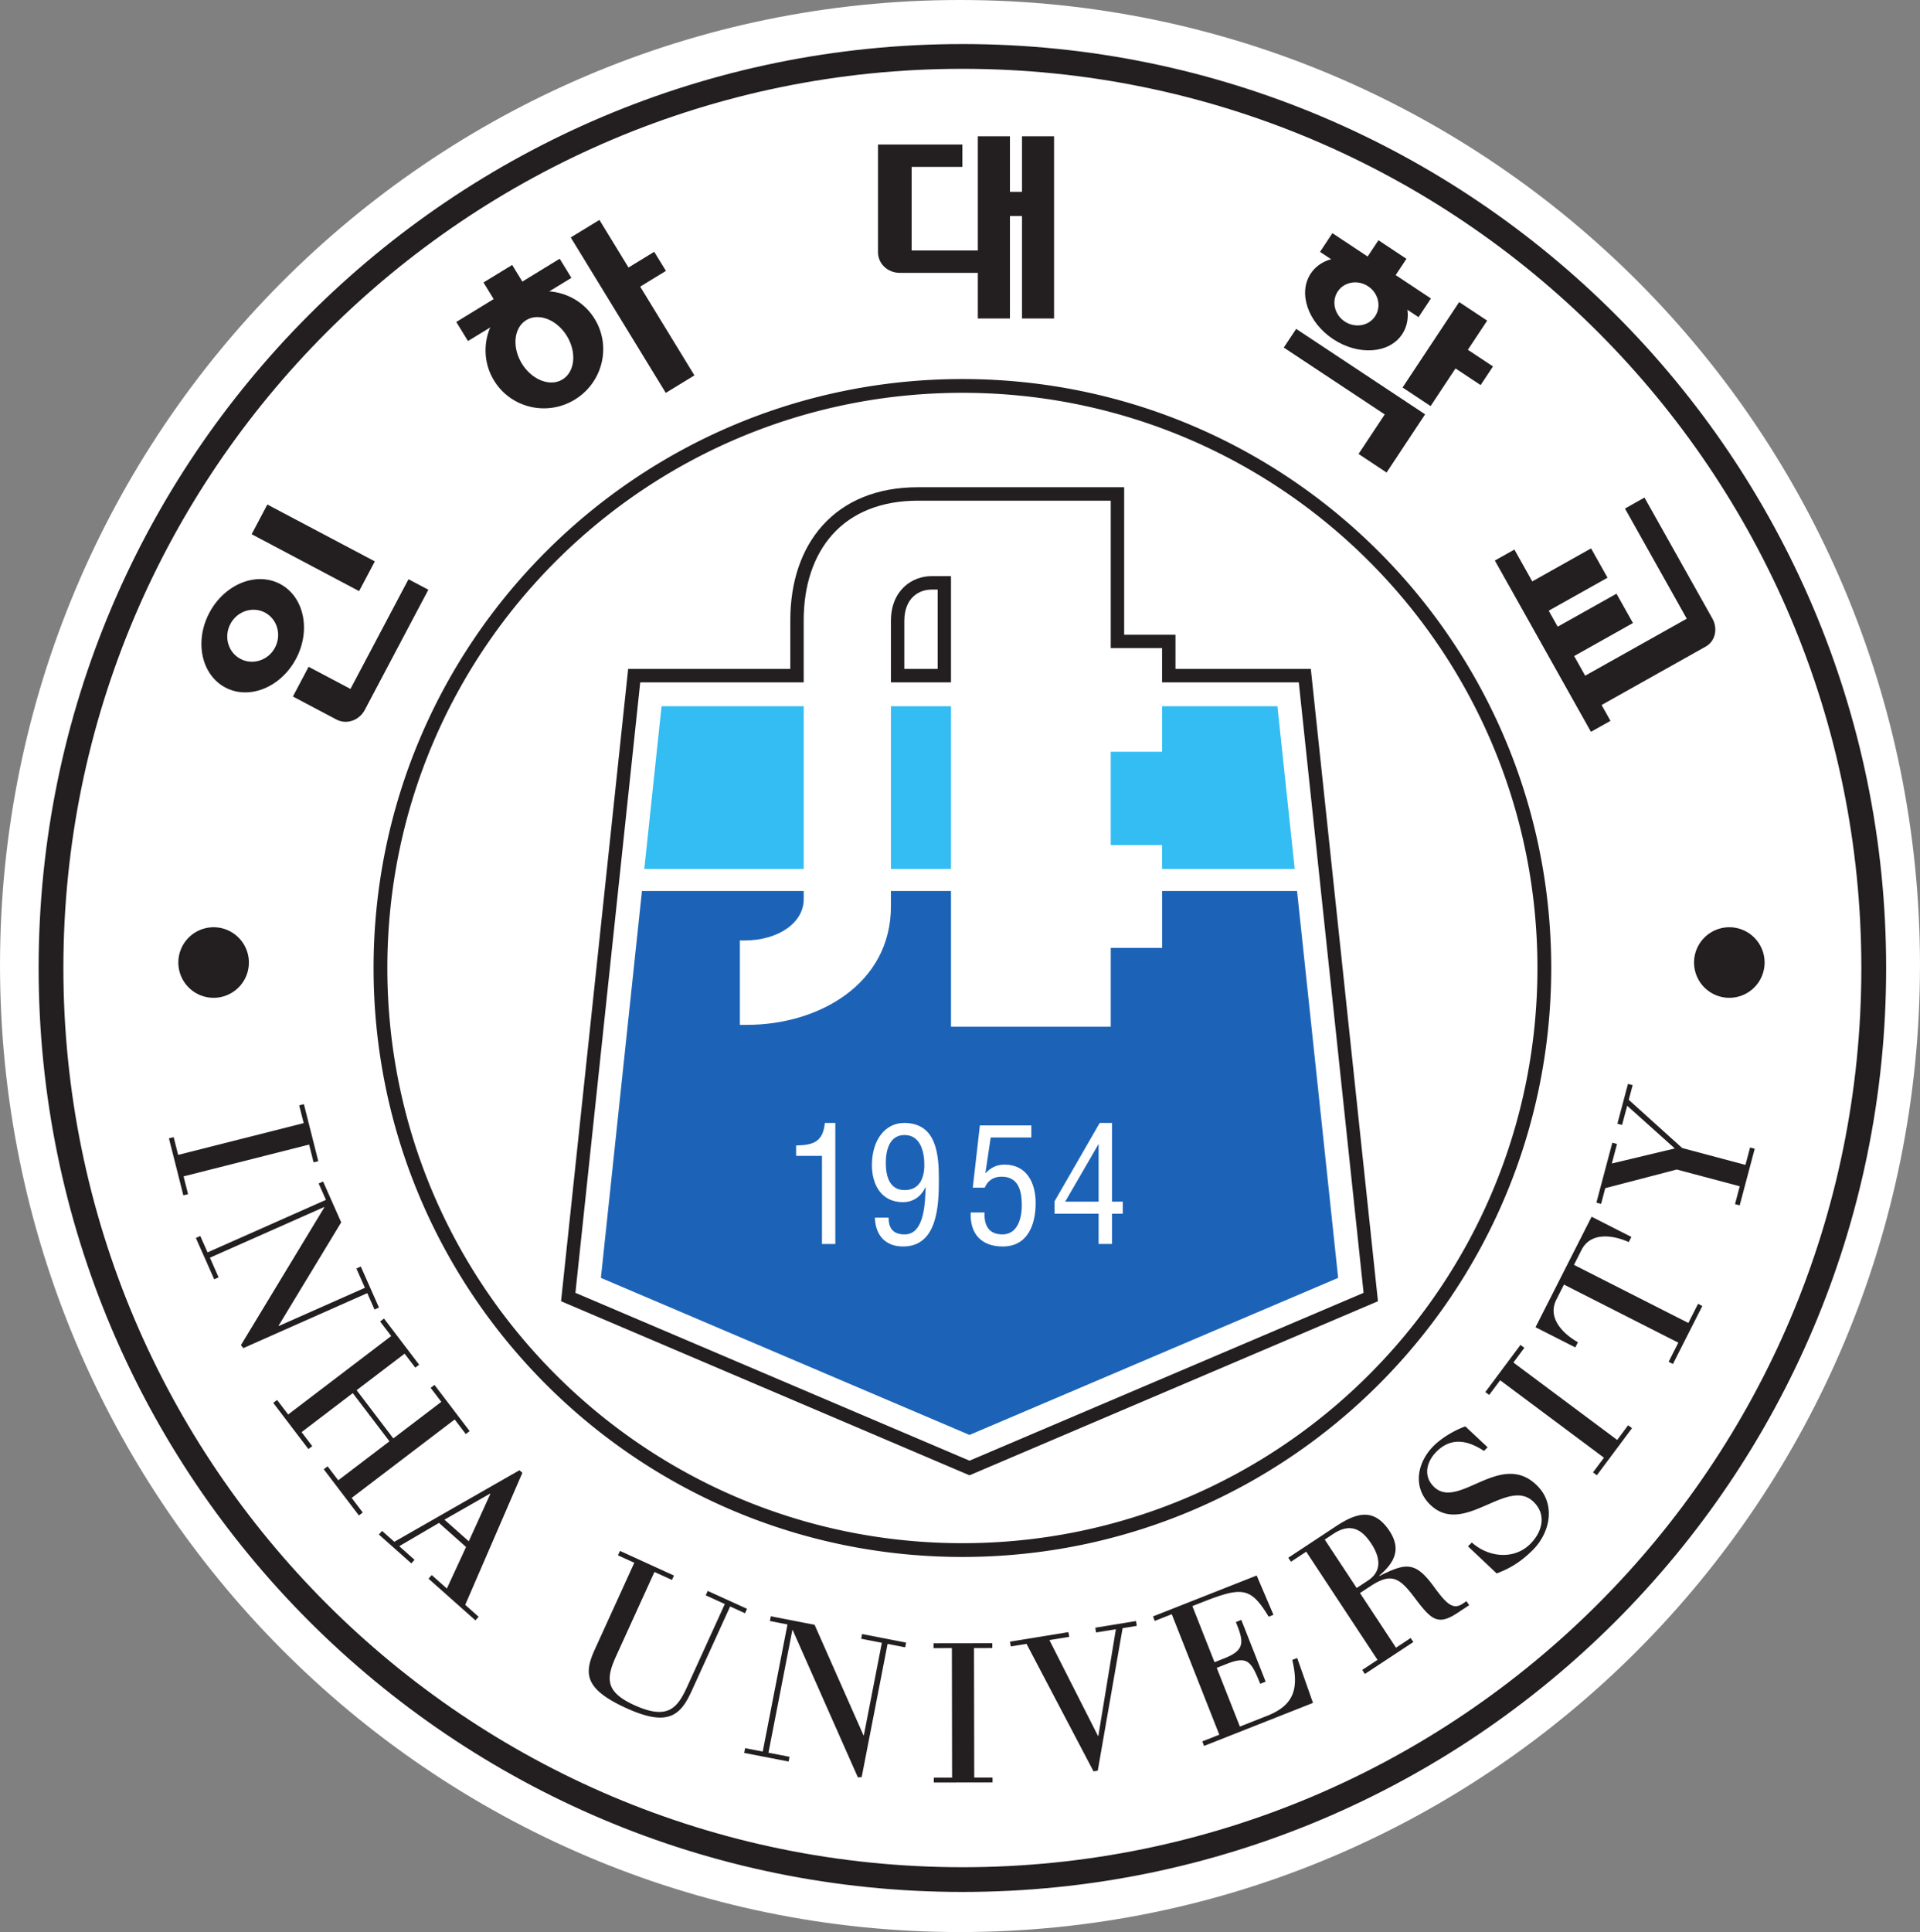
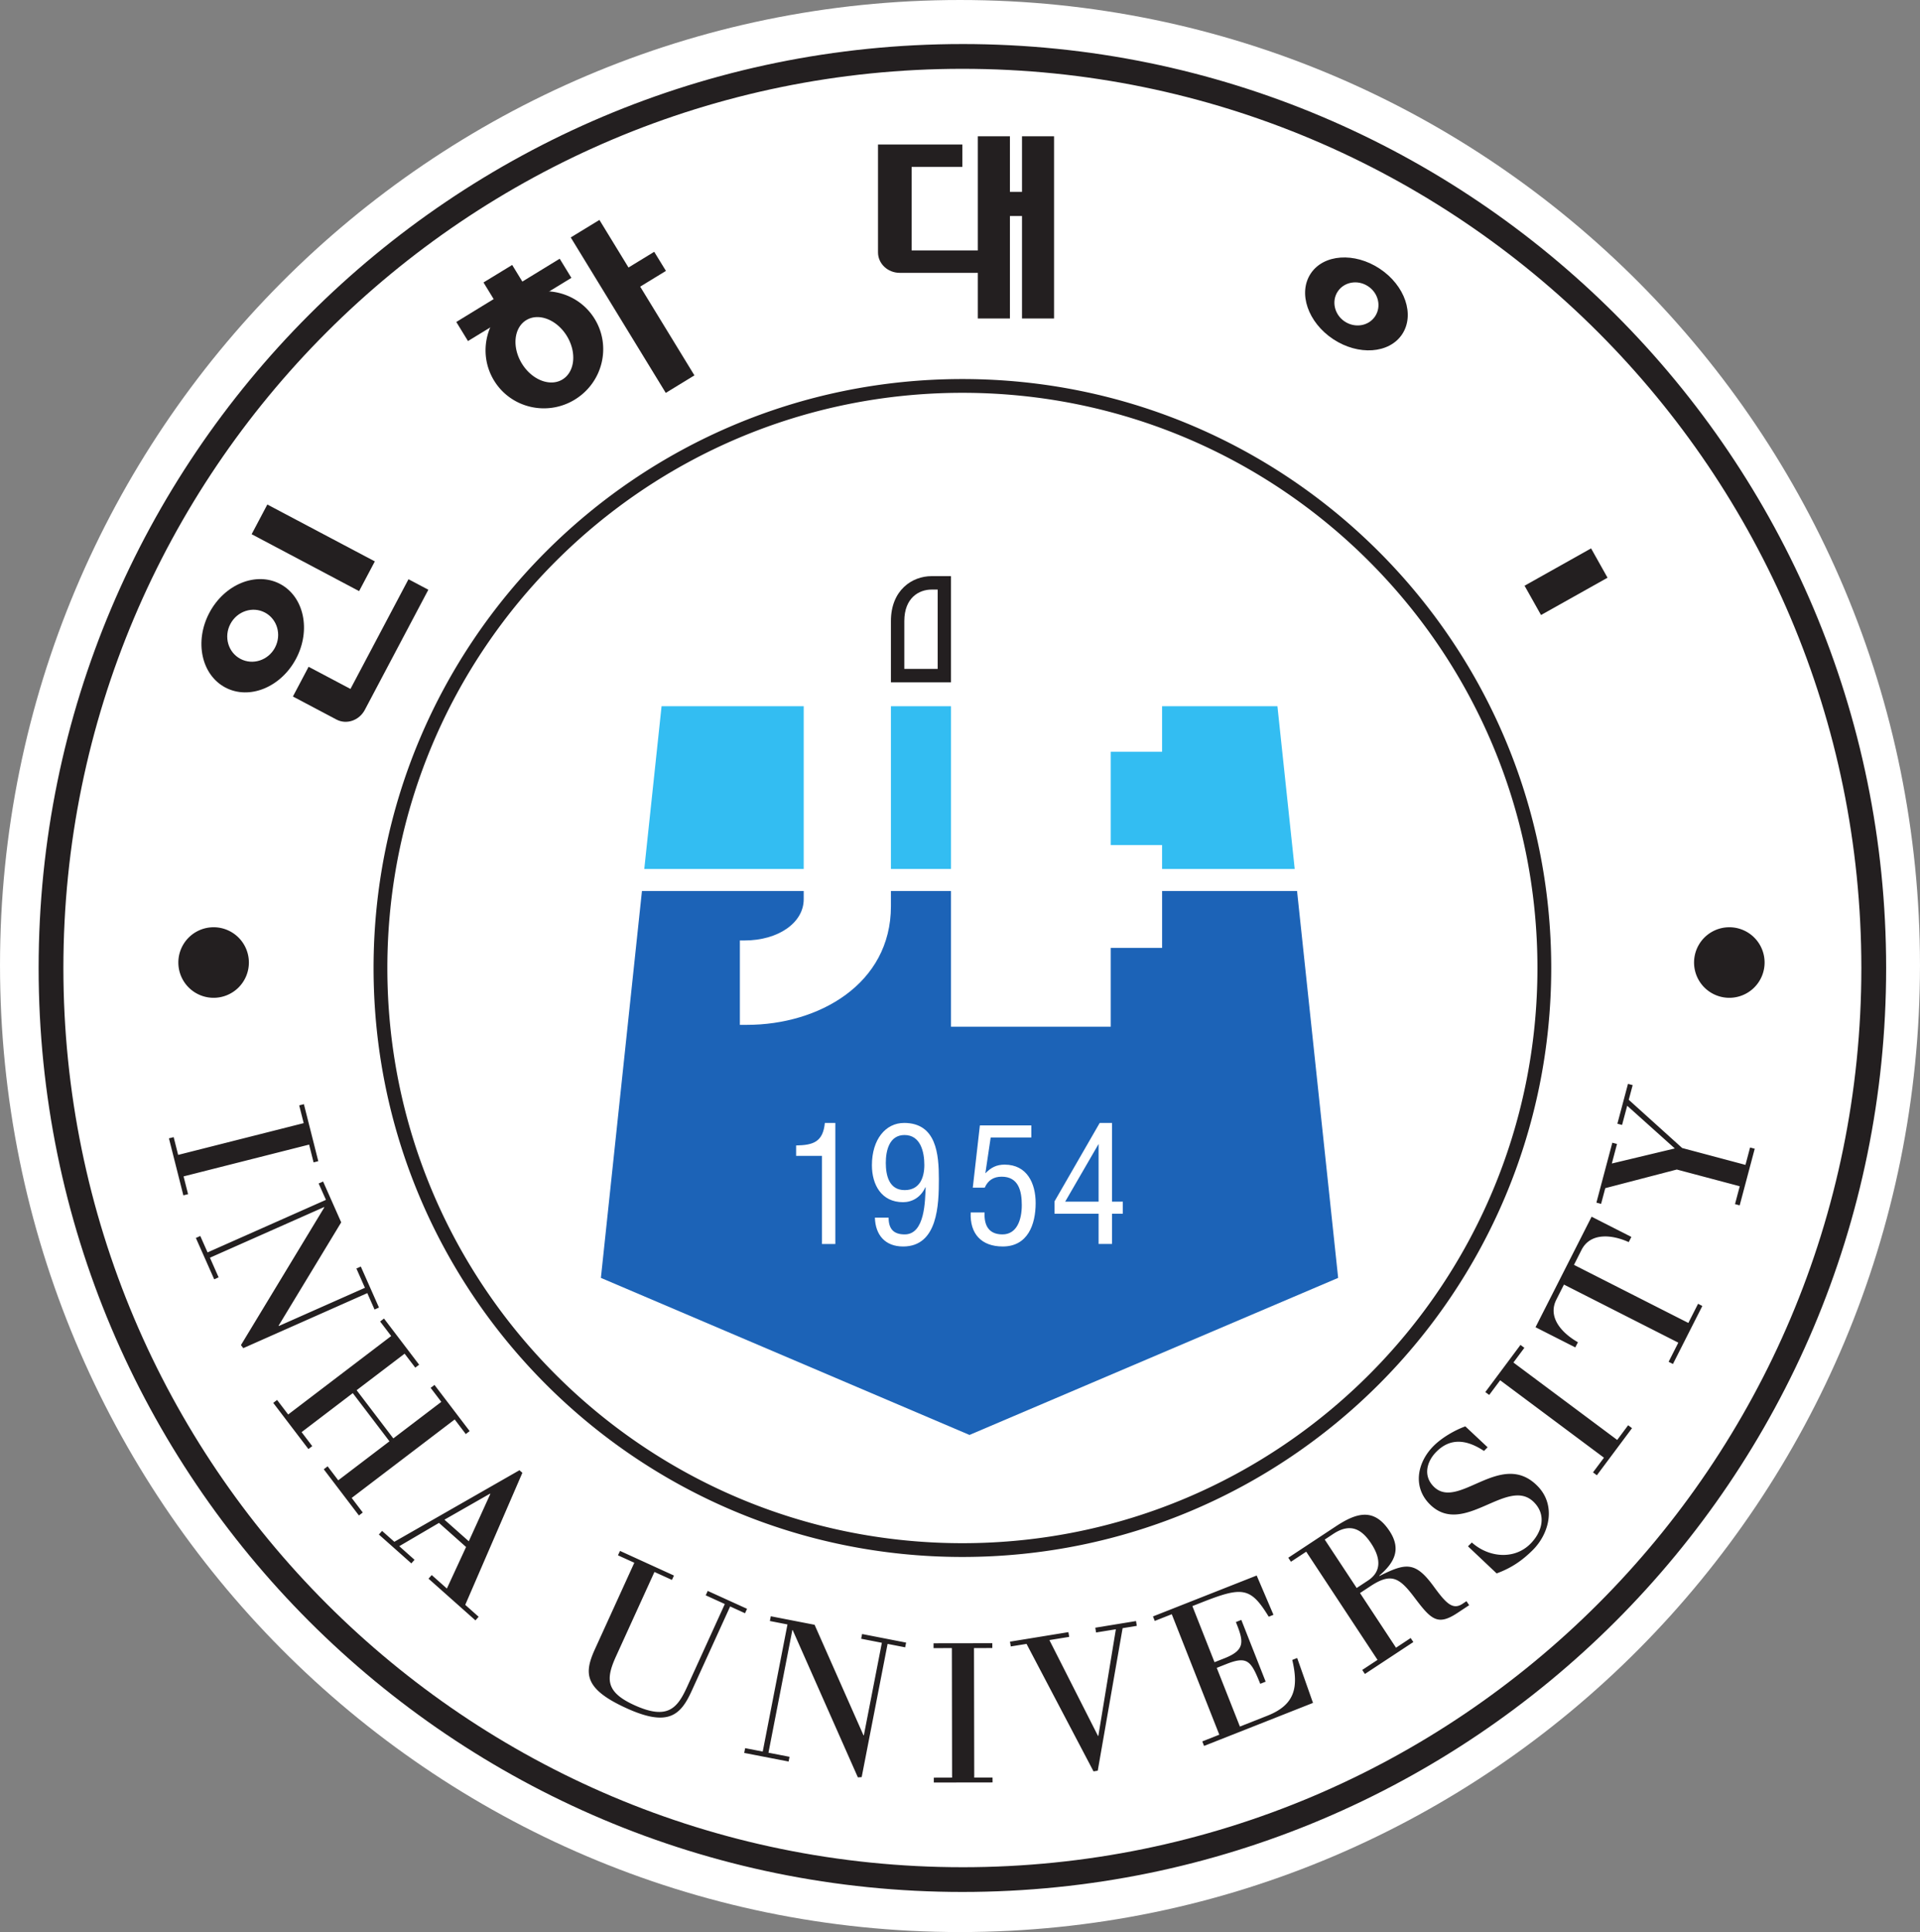
<svg xmlns="http://www.w3.org/2000/svg" width="820.368" height="825.315" viewBox="0 0 217.056 218.364">
  <rect x="0" y="0" width="217.056" height="218.364" fill="#808080" stroke="none" />
  <path fill="#fff" d="M108.527 218.364c60 0 108.528-48.915 108.528-109.276C217.055 48.825 168.526 0 108.527 0 48.624 0 .001 48.825.001 109.088c0 60.36 48.623 109.276 108.526 109.276" />
  <path fill="#231f20" d="M108.796 211.036c-56.124 0-101.63-45.505-101.63-101.63 0-56.128 45.506-101.629 101.63-101.629 56.129 0 101.63 45.5 101.63 101.63 0 56.124-45.5 101.63-101.63 101.63zm0-206.058C51.123 4.978 4.367 51.73 4.367 109.407c0 57.673 46.756 104.425 104.43 104.425 57.675 0 104.432-46.752 104.432-104.425 0-57.676-46.757-104.43-104.433-104.43" />
  <path fill="#231f20" d="M108.8 174.414c-35.906 0-65.01-29.105-65.01-65.007 0-35.906 29.104-65.011 65.01-65.011 35.902 0 65.007 29.105 65.007 65.01 0 35.903-29.105 65.008-65.007 65.008zm-.004-131.574c-36.76 0-66.564 29.8-66.564 66.565 0 36.763 29.803 66.565 66.564 66.565 36.762 0 66.57-29.802 66.57-66.565 0-36.765-29.808-66.565-66.57-66.565m-84.71 69.933a3.987 3.987 0 1 0 0-7.973 3.987 3.987 0 0 0 0 7.973m171.351 0a3.987 3.987 0 1 0 0-7.973 3.987 3.987 0 0 0 0 7.973M34.333 126.942l-.508-2.01.53-.136 1.628 6.444-.533.134-.504-2.01-14.193 3.594.51 2.009-.535.132-1.63-6.441.535-.137.506 2.008 14.194-3.59m2.516 8.673-.825-1.85.503-.223 2.046 4.614-7.077 11.677.017.041 9.742-4.321-.964-2.18.499-.223 2.053 4.634-.5.226-.819-1.855-14.019 6.218-.267-.342 9.424-15.564-.018-.04-12.91 5.725.98 2.219-.497.223-2.074-4.673.5-.223.822 1.854 13.384-5.939m13.042 22.832-1.206-1.584.435-.33 3.974 5.218-.437.335-1.253-1.65-11.646 8.868 1.253 1.647-.435.335-3.974-5.22.436-.334 1.201 1.58 5.79-4.408-4.146-5.446-5.787 4.409 1.205 1.584-.435.328-3.976-5.22.435-.328 1.252 1.643 11.647-8.868-1.25-1.643.436-.335 3.974 5.22-.437.33-1.205-1.577-5.425 4.127 4.148 5.448 5.425-4.13m-5.31 15.816-1.386-1.23-.362.408 3.671 3.262.36-.406-1.727-1.537 4.492-2.632 3.061 2.723-2.169 4.694-1.714-1.522-.362.409 5.304 4.713.362-.408-1.515-1.347 6.459-14.924-.33-.292zm8.416-.059-2.752-2.441 5.15-2.94.036.031-2.434 5.352m18.711 2.424-1.844-.838.23-.499 6.098 2.784-.228.494-1.978-.899-4.336 9.517c-1.18 2.584-1.177 4.06 2.065 5.536 3.779 1.72 4.867.331 5.965-2.071l4.261-9.357-2.158-.985.227-.497 4.446 2.022-.232.5-1.68-.767-4.363 9.578c-1.25 2.744-2.673 4.06-7.371 1.915-4.82-2.19-4.776-3.965-3.556-6.654l4.456-9.777m17.314 6.973-1.989-.39.105-.535 4.951.963 5.525 12.486.043.01 2.037-10.461-2.34-.456.105-.535 4.976.97-.107.534-1.987-.388-2.929 15.056-.43.028-7.368-16.642-.041-.007-2.7 13.865 2.382.462-.105.535-5.017-.973.104-.54 1.989.386 2.796-14.366m18.586 2.668-2.072.007v-.547l6.644-.01v.546l-2.071.004.027 14.639 2.067-.004.005.55-6.644.01v-.547l2.068-.007-.024-14.637m8.44-.476-1.781.288-.09-.54 6.604-1.076.09.535-2.238.363 5.494 10.832.041-.007 1.979-12.047-2.237.363-.089-.54 4.605-.752.087.542-1.604.262-2.81 16.107-.478.079-7.574-14.411m16.421-3.352-1.925.759-.201-.508 11.723-4.625 1.898 4.44-.534.217c-2.064-3.368-2.966-3.438-7.648-1.588l-.985.387 2.502 6.34 1.112-.436c2.385-.94 2.2-1.889 1.305-4.1l.613-.245 2.753 6.981-.611.244c-1.032-2.552-1.422-3.186-3.81-2.242l-1.11.439 2.62 6.635 3.102-1.225c3.138-1.236 3.54-3.218 2.817-6.305l.555-.22 1.789 5.076-12.315 4.862-.201-.51 1.924-.759-5.373-13.616m23.26 5.16-1.727 1.137.299.456 5.478-3.61-.303-.453-1.657 1.094-4.07-6.177 1.158-.763c2.347-1.55 3.274-1.028 4.997 1.266 1.873 2.48 2.604 3.232 4.84 1.759l1.344-.888-.303-.456-.46.306c-1.122.738-1.897-.124-3.273-2.01-2.06-2.805-3.13-2.629-6.1-1.144l-.024-.04c1.622-1.39 2.561-2.908 1.159-5.038-1.76-2.664-3.732-2.072-6.065-.534l-5.382 3.552.303.452 1.725-1.137zm-5.967-13.598.953-.633c1.877-1.237 3.169-.638 4.294 1.071.996 1.504 1.288 3.107-.352 4.188l-1.285.847-3.61-5.471m16.196.757.433-.428c1.888 1.695 4.766 1.978 6.59.178 1.302-1.283 1.92-3.225.436-4.726-2.977-3.015-7.988 4.063-11.804.203-1.96-1.985-1.365-4.77.481-6.594.924-.912 2.33-1.741 3.561-2.185l2.519 2.362-.409.415c-2.138-1.415-3.899-1.383-5.36.068-1.098 1.083-1.558 2.716-.335 3.949 2.77 2.81 7.6-4.26 11.74-.059 2.121 2.144 1.39 5.347-.552 7.263-1.164 1.153-2.37 2-4.063 2.62l-3.237-3.059m3.636-18.77-1.239 1.658-.44-.325 3.974-5.329.439.33-1.237 1.66 11.734 8.75 1.237-1.661.438.331-3.974 5.324-.437-.328 1.239-1.658L169.594 156m7.21-10.814-.855 1.693c-1.028 2.023.654 3.814 2.436 4.823l-.299.584-4.495-2.281 6.341-12.49 4.495 2.285-.3.585c-1.862-.845-4.312-1.123-5.333.878l-.856 1.695 12.93 6.564 1.098-2.165.483.246-3.324 6.56-.488-.25 1.096-2.163-12.928-6.564m12.762-13.005-8.09 2.107-.473 1.775-.53-.14 1.8-6.771.53.14-.585 2.21 7.118-1.702-5.382-4.826-.58 2.17-.529-.14 1.198-4.502.53.14-.443 1.66 6.038 5.448 7.156 1.907.522-1.965.526.139-1.7 6.4-.53-.14.537-2.019-7.113-1.889M63.59 42.885c1.408-.865 1.625-3.057.494-4.91-1.132-1.848-3.185-2.65-4.59-1.793-1.406.855-1.628 3.056-.497 4.906 1.132 1.848 3.19 2.656 4.593 1.797zm-7.736.128c-1.902-3.112-.895-7.19 2.245-9.11 3.144-1.92 7.232-.96 9.134 2.15 1.9 3.107.895 7.186-2.251 9.11-3.14 1.92-7.23.956-9.128-2.15" />
  <path fill="#231f20" d="m59.052 31.826-1.15-1.88-3.243 1.978 1.15 1.88-4.225 2.585 1.321 2.156 11.691-7.14-1.322-2.163-4.224 2.584m8.717-6.97-3.244 1.98 10.743 17.57 3.238-1.981-6.13-10.029 2.91-1.778-1.324-2.158-2.907 1.775-3.288-5.379m47.773-9.45v6.278h-1.365v-6.279h-3.628v20.59h3.628v-11.58h1.365v11.58h3.624v-20.59h-3.624" />
  <path fill="#231f20" d="M103.061 18.863h5.735v-2.531H99.26v12.194c0 1.277 1.096 2.311 2.461 2.311h10.171v-2.53h-8.83v-9.444M34.888 75.36l4.733 2.504 6.559-12.399 2.245 1.187-7.185 13.584c-.642 1.205-2.071 1.684-3.2 1.089l-4.927-2.604 1.775-3.361m-6.44-14.983 1.774-3.356 12.153 6.428-1.779 3.36-12.149-6.432M31.09 73.19c.765-1.45.257-3.217-1.137-3.957-1.392-.737-3.14-.162-3.906 1.284-.767 1.443-.259 3.216 1.135 3.95 1.395.738 3.144.165 3.91-1.277zm-5.617 4.512c-2.706-1.434-3.518-5.214-1.804-8.444 1.71-3.23 5.288-4.689 7.997-3.258 2.705 1.435 3.514 5.215 1.803 8.448-1.709 3.231-5.287 4.689-7.996 3.254M152.025 36.34c1.17.77 2.705.508 3.433-.592.727-1.105.376-2.62-.793-3.391-1.168-.778-2.708-.508-3.435.591-.727 1.098-.372 2.62.795 3.392zm-3.851-5.418c1.454-2.198 4.95-2.445 7.806-.553 2.855 1.89 3.99 5.204 2.534 7.405-1.454 2.198-4.95 2.444-7.806.553-2.851-1.893-3.987-5.208-2.534-7.405" />
-   <path fill="#231f20" d="m157.78 31.092 1.219-1.84-3.165-2.099-1.223 1.84-3.983-2.64-1.4 2.114 11.136 7.378 1.403-2.11-3.987-2.643m10.345 5.145-3.168-2.096-6.398 9.656 3.17 2.1 2.816-4.256 2.84 1.883 1.398-2.11-2.84-1.88 2.182-3.297m-21.594.934-1.401 2.11 11.415 7.558-2.96 4.468 3.168 2.1 4.356-6.58-14.578-9.656m31.427 36.977 6.647-3.732-1.86-3.315-6.65 3.728-4.892-8.718-2.21 1.24 10.863 19.36 2.21-1.24-4.108-7.323" />
  <path fill="#231f20" d="m174.212 69.51 7.52-4.216-1.86-3.315-7.521 4.22" />
-   <path fill="#231f20" d="m193.58 69.9-7.67-13.663-2.206 1.24 6.984 12.449-11.81 6.624 1.855 3.315 12.11-6.795c1.072-.603 1.383-2.016.737-3.17m-83.893 95.154-.085.039-.086-.04-44.316-18.87-.151-.06.018-.16 7.29-68.65.022-.19h18.478v-7.01c0-3.958 1.119-7.305 3.23-9.677 2.241-2.517 5.577-3.846 9.646-3.846h21.836v16.66h5.804v3.871h15.455l.02.191 7.289 68.65.012.16-.142.06zM148.188 75.6h-15.3v-3.863h-5.801V55.07h-23.354c-4.516 0-8.24 1.504-10.779 4.355-2.365 2.65-3.61 6.348-3.61 10.683v5.49h-18.33l-7.587 71.47 46.173 19.674 46.177-19.674-7.589-71.47" />
  <path fill="#33bdf2" fill-rule="evenodd" d="M131.373 84.964h-5.804v10.545h5.804v2.704h14.994l-1.954-18.392h-13.04v5.143M74.79 79.821l-1.954 18.392H90.86V79.82H74.79" />
  <path fill="#1c63b7" fill-rule="evenodd" d="M146.63 100.7h-15.255v6.433h-5.806v8.905h-18.06v-15.337h-6.79v1.725c0 8.799-8.183 13.404-16.264 13.404h-.813v-9.537h.524c3.813 0 6.693-2.001 6.693-4.658v-.933H72.573l-4.642 43.727 41.67 17.75 41.677-17.75-4.646-43.727" />
  <path fill="#33bdf2" fill-rule="evenodd" d="M107.51 98.213V79.82h-6.79v18.392h6.79" />
  <path fill="#231f20" fill-rule="evenodd" d="M106.004 75.6h-3.771v-5.403c0-2.633 1.66-3.563 3.084-3.563h.687zm-.687-10.484c-2.213 0-4.598 1.591-4.598 5.08v6.923h6.79V65.116h-2.192" />
  <path fill="#fff" d="M90.001 129.462v1.176h2.923v9.959h1.51v-13.68H93.25c-.215 2.145-1.295 2.507-3.249 2.545m12.269 5.045c-1.764 0-2.13-1.664-2.13-3.083 0-1.387.401-3.142 2.114-3.142 1.821 0 2.242 1.918 2.242 3.377 0 1.426-.508 2.848-2.224 2.848zm-.071-7.59c-2.077 0-3.629 1.859-3.629 4.776 0 2.212 1.077 4.18 3.52 4.18.985 0 1.989-.512 2.518-1.68h.038c-.072 1.46-.054 5.322-2.37 5.322-1.29 0-1.819-.66-1.819-1.894h-1.55c.057 1.967 1.167 3.26 3.19 3.26 3.935 0 4.042-4.76 4.042-7.605 0-2.822-.274-6.36-3.94-6.36m11.399 4.711c-.947 0-1.563.328-2.203.984l.602-4.051h4.593v-1.362h-5.815l-.802 7.038h1.349c.365-.837 1.005-1.244 1.914-1.244 1.928 0 2.277 1.645 2.277 3.215 0 1.702-.584 3.308-2.186 3.308-1.55 0-2.093-1.021-2.02-2.483h-1.57c-.108 2.41 1.205 3.848 3.624 3.848 2.824 0 3.719-2.479 3.719-4.91 0-2.227-.968-4.325-3.482-4.341m10.598 4.184h-3.778l3.778-6.522zm1.515 0v-8.896h-1.39l-5.106 8.86v1.402h4.981v3.418h1.515v-3.418h1.223v-1.366h-1.223" />
</svg>